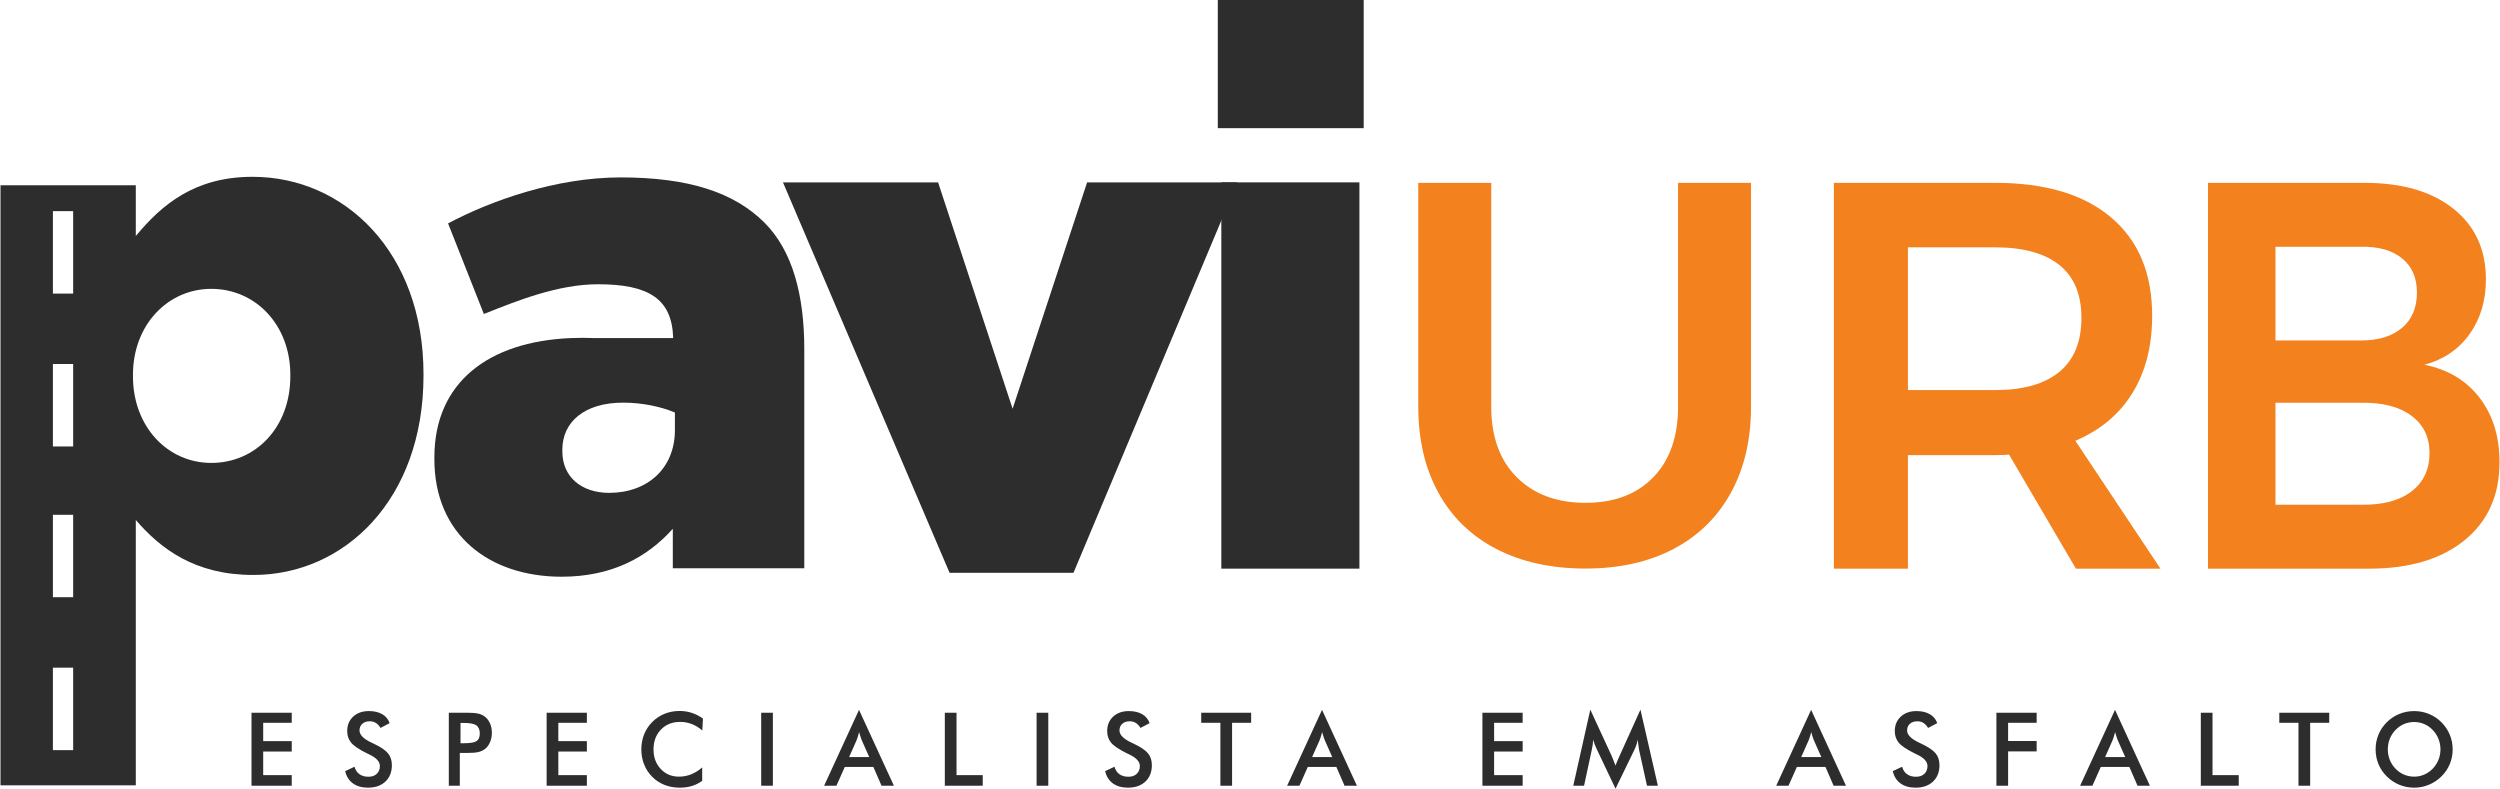
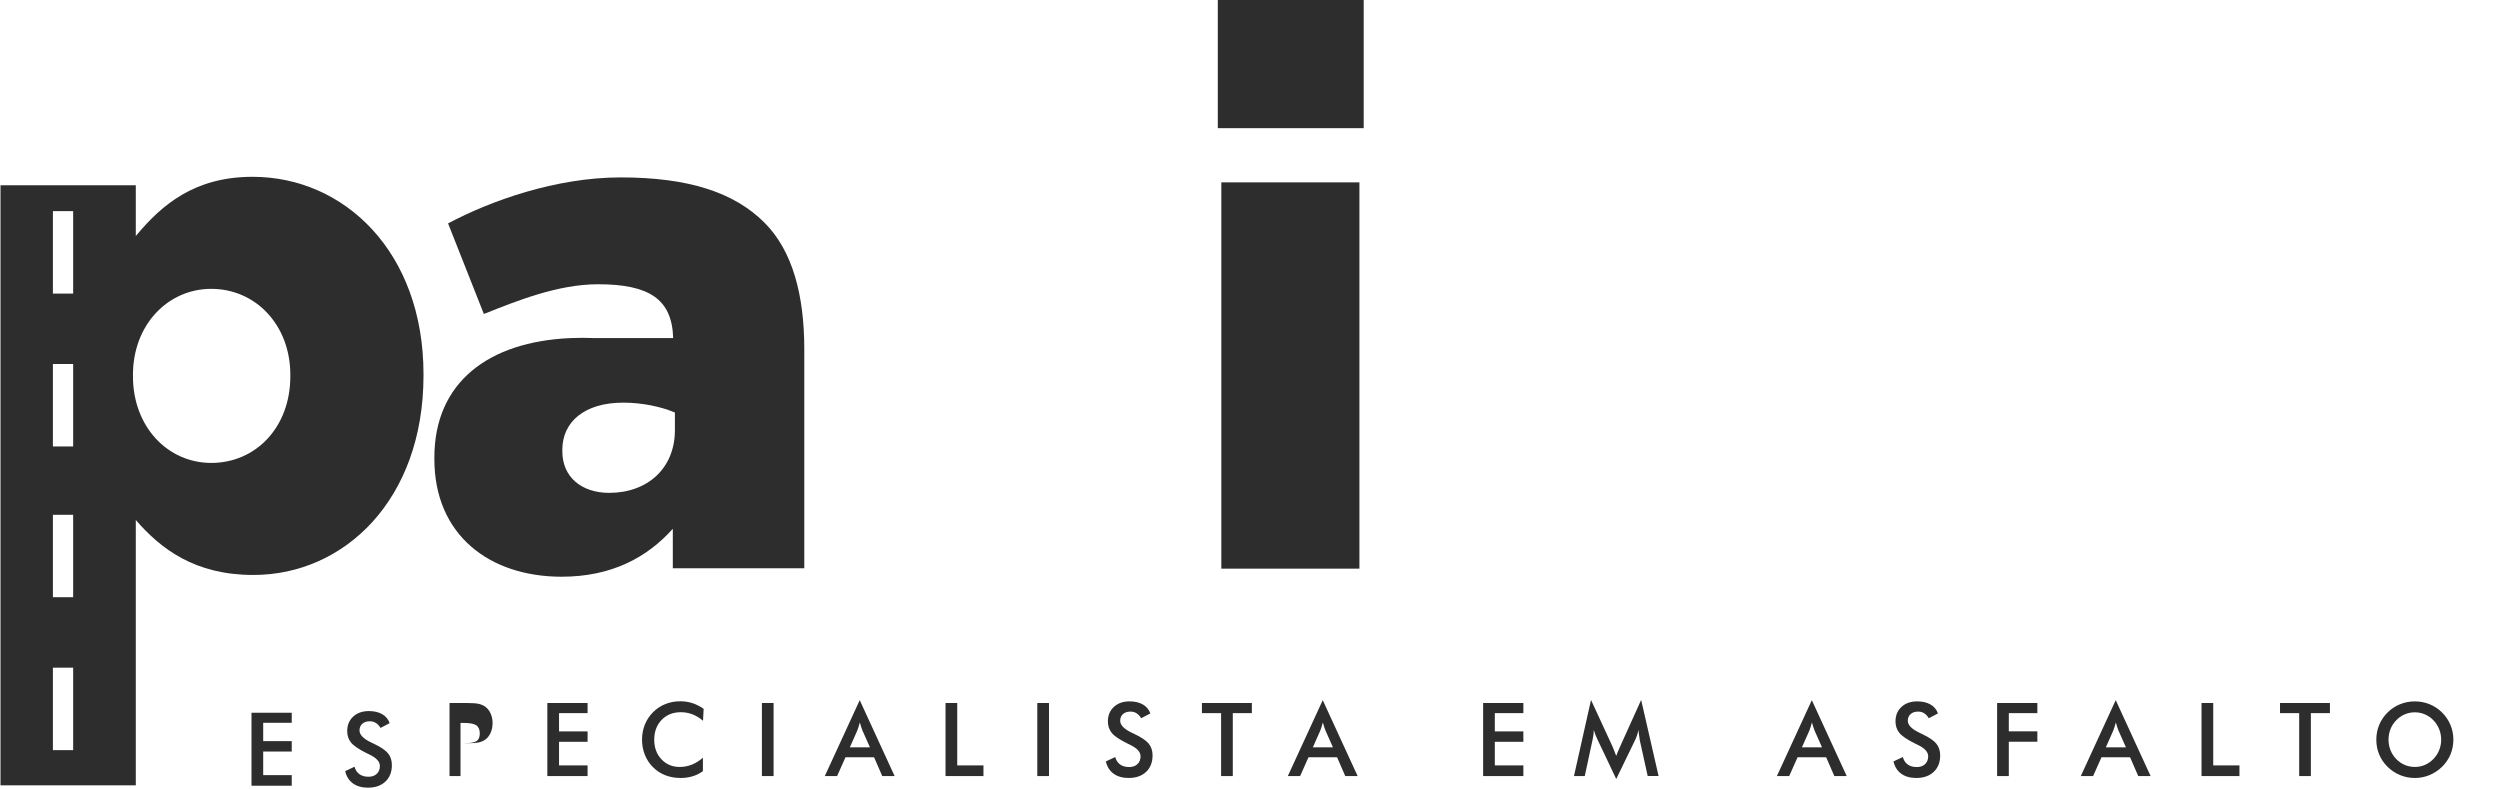
<svg xmlns="http://www.w3.org/2000/svg" xml:space="preserve" width="3043px" height="960px" version="1.1" style="shape-rendering:geometricPrecision; text-rendering:geometricPrecision; image-rendering:optimizeQuality; fill-rule:evenodd; clip-rule:evenodd" viewBox="0 0 3043 960.38">
  <defs>
    <style type="text/css">
   
    .fil1 {fill:#2D2D2D}
    .fil0 {fill:#2D2D2D;fill-rule:nonzero}
    .fil2 {fill:#F3811E;fill-rule:nonzero}
   
  </style>
  </defs>
  <g id="Camada_x0020_1">
    <g id="_2523730577712">
      <path class="fil0" d="M0 956.27l164.76 0 0 -323.07c30.35,35.18 71.97,66.93 143.08,66.93 111,0 207.25,-91.81 207.25,-242.84l0 -1.72c0,-148.45 -96.25,-240.27 -208.12,-240.27 -70.24,0 -110.13,33.47 -142.21,72.08l0 -61.78 -164.76 0 0 730.67zm63.82 -143.25l24.66 0 0 100.39 -24.66 0 0 -100.39zm0 -186.18l24.66 0 0 100.39 -24.66 0 0 -100.39zm0 -183.57l24.66 0 0 100.39 -24.66 0 0 -100.39zm0 -186.18l24.66 0 0 100.39 -24.66 0 0 -100.39zm192.86 306.6c-52.9,0 -95.39,-43.76 -95.39,-105.54l0 -1.72c0,-60.93 42.49,-104.69 95.39,-104.69 53.76,0 96.25,43.76 96.25,104.69l0 1.72c0,62.64 -42.49,105.54 -96.25,105.54z" />
      <path class="fil0" d="M683.28 702.26c60.45,0 103.88,-23.17 135.39,-58.36l0 48.06 160.09 0 0 -266.87c0,-65.22 -14.01,-119.65 -48.7,-154.19 -36.83,-36.68 -92.3,-54.87 -174.9,-54.87 -79.19,0 -158.68,28.59 -210.17,56l43.59 110.3c40.87,-16.31 90.44,-36.19 138.98,-36.19 61.95,0 90.2,17.84 91.53,65.53l-95.96 0c-4.74,-0.2 -9.52,-0.31 -14.31,-0.31 -4.96,0 -9.84,0.1 -14.65,0.31l-0.05 0 0 0c-99.95,4.37 -165.82,53.88 -165.82,145.57l0 1.71c0,92.68 67.27,143.31 154.98,143.31zm57.9 -102.12c-33.21,0 -57.05,-18.88 -57.05,-50.63l0 -1.71c0,-34.33 27.25,-57.5 74.08,-57.5 23.84,0 46.83,5.15 63.01,12.02l0 21.45c0,46.34 -33.21,76.37 -80.04,76.37z" />
-       <polygon class="fil0" points="1155.67,697.49 1306.57,697.49 1506.05,222.12 1323.14,222.12 1232.43,497.74 1141.71,222.12 952.82,222.12 " />
      <polygon class="fil1" points="1654.74,222.06 1486.59,222.06 1486.59,692.43 1654.74,692.43 " />
      <polygon class="fil1" points="1659.96,0 1482.28,0 1482.28,156.07 1659.96,156.07 " />
-       <path class="fil0" d="M305.65 956.77l0 -88.92 49 0 0 12.32 -34.76 0 0 22.26 34.76 0 0 12.68 -34.76 0 0 28.73 34.76 0 0 12.93 -49 0zm114.07 -17.8l11.38 -5.33c1.09,3.96 3.07,6.99 5.96,9.06 2.86,2.09 6.55,3.13 11.03,3.13 4.26,0 7.62,-1.2 10.13,-3.59 2.5,-2.38 3.75,-5.57 3.75,-9.57 0,-5.23 -4.28,-9.89 -12.86,-13.97 -1.2,-0.6 -2.12,-1.06 -2.76,-1.33 -9.68,-4.79 -16.13,-9.1 -19.34,-12.97 -3.22,-3.88 -4.83,-8.61 -4.83,-14.18 0,-7.26 2.43,-13.12 7.29,-17.62 4.85,-4.5 11.23,-6.74 19.11,-6.74 6.47,0 11.9,1.27 16.25,3.8 4.36,2.53 7.37,6.15 9.05,10.88l-11.13 5.84c-1.76,-2.79 -3.69,-4.85 -5.8,-6.13 -2.1,-1.31 -4.52,-1.95 -7.24,-1.95 -3.83,0 -6.9,1.02 -9.15,3.05 -2.27,2.01 -3.4,4.72 -3.4,8.12 0,5.35 4.97,10.35 14.9,14.95 0.76,0.37 1.35,0.66 1.8,0.85 8.68,4.06 14.64,8.02 17.87,11.87 3.24,3.88 4.85,8.71 4.85,14.49 0,8.42 -2.62,15.11 -7.86,20.06 -5.24,4.96 -12.32,7.45 -21.24,7.45 -7.47,0 -13.59,-1.75 -18.38,-5.23 -4.77,-3.48 -7.9,-8.45 -9.38,-14.94zm140.44 -33.93l3.66 0c7.92,0 13.2,-0.87 15.85,-2.61 2.64,-1.74 3.95,-4.81 3.95,-9.23 0,-4.72 -1.42,-8.06 -4.24,-10.01 -2.81,-1.93 -8,-2.9 -15.56,-2.9l-3.66 0 0 24.75zm-0.86 11.81l0 39.92 -13.39 0 0 -88.92 21.58 0c6.4,0 11.11,0.36 14.14,1.06 3.01,0.71 5.65,1.89 7.9,3.5 2.77,2.06 4.91,4.85 6.49,8.34 1.56,3.5 2.33,7.35 2.33,11.56 0,4.23 -0.77,8.11 -2.33,11.67 -1.58,3.57 -3.72,6.36 -6.49,8.37 -2.25,1.62 -4.89,2.78 -7.9,3.47 -3.03,0.68 -7.74,1.03 -14.14,1.03l-2.81 0 -5.38 0zm105.72 39.92l0 -88.92 49.01 0 0 12.32 -34.76 0 0 22.26 34.76 0 0 12.68 -34.76 0 0 28.73 34.76 0 0 12.93 -49.01 0zm189.57 -67.28c-4.04,-3.48 -8.31,-6.09 -12.8,-7.83 -4.5,-1.74 -9.23,-2.61 -14.18,-2.61 -9.58,0 -17.38,3.11 -23.4,9.34 -6.02,6.24 -9.03,14.31 -9.03,24.23 0,9.58 2.93,17.5 8.79,23.74 5.85,6.24 13.24,9.34 22.14,9.34 5.2,0 10.14,-0.93 14.84,-2.79 4.69,-1.87 9.19,-4.67 13.51,-8.44l0 16.33c-3.82,2.8 -8,4.9 -12.52,6.26 -4.53,1.39 -9.42,2.08 -14.68,2.08 -6.71,0 -12.92,-1.12 -18.61,-3.34 -5.71,-2.24 -10.7,-5.51 -15.02,-9.85 -4.28,-4.24 -7.55,-9.26 -9.87,-15.02 -2.29,-5.77 -3.44,-11.92 -3.44,-18.43 0,-6.53 1.15,-12.64 3.44,-18.36 2.32,-5.75 5.63,-10.76 9.99,-15.09 4.36,-4.38 9.36,-7.69 14.99,-9.93 5.62,-2.26 11.72,-3.38 18.27,-3.38 5.16,0 10.07,0.77 14.74,2.28 4.69,1.53 9.21,3.83 13.61,6.92l-0.77 14.55zm71.7 67.28l0 -88.92 14.24 0 0 88.92 -14.24 0zm107.07 -34.94l24.48 0 -9 -20.27c-0.52,-1.29 -1.07,-2.78 -1.62,-4.46 -0.55,-1.68 -1.13,-3.54 -1.68,-5.62 -0.47,1.95 -0.98,3.75 -1.54,5.43 -0.53,1.68 -1.08,3.24 -1.63,4.65l-9.01 20.27zm39.47 34.94l-9.95 -22.88 -34.8 0 -10.19 22.88 -14.99 0 42.52 -92.4 42.47 92.4 -15.06 0zm77.06 0l0 -88.92 14.25 0 0 75.99 31.93 0 0 12.93 -46.18 0zm111.74 0l0 -88.92 14.25 0 0 88.92 -14.25 0zm83.49 -17.8l11.38 -5.33c1.09,3.96 3.07,6.99 5.96,9.06 2.87,2.09 6.55,3.13 11.03,3.13 4.26,0 7.62,-1.2 10.14,-3.59 2.49,-2.38 3.74,-5.57 3.74,-9.57 0,-5.23 -4.28,-9.89 -12.85,-13.97 -1.21,-0.6 -2.13,-1.06 -2.77,-1.33 -9.68,-4.79 -16.13,-9.1 -19.34,-12.97 -3.21,-3.88 -4.83,-8.61 -4.83,-14.18 0,-7.26 2.44,-13.12 7.29,-17.62 4.85,-4.5 11.23,-6.74 19.11,-6.74 6.47,0 11.9,1.27 16.26,3.8 4.36,2.53 7.37,6.15 9.04,10.88l-11.13 5.84c-1.76,-2.79 -3.69,-4.85 -5.79,-6.13 -2.11,-1.31 -4.53,-1.95 -7.25,-1.95 -3.83,0 -6.9,1.02 -9.15,3.05 -2.27,2.01 -3.4,4.72 -3.4,8.12 0,5.35 4.98,10.35 14.9,14.95 0.76,0.37 1.35,0.66 1.81,0.85 8.67,4.06 14.63,8.02 17.87,11.87 3.23,3.88 4.85,8.71 4.85,14.49 0,8.42 -2.62,15.11 -7.86,20.06 -5.24,4.96 -12.33,7.45 -21.25,7.45 -7.47,0 -13.59,-1.75 -18.38,-5.23 -4.77,-3.48 -7.9,-8.45 -9.38,-14.94zm154.56 -58.8l0 76.6 -14.24 0 0 -76.6 -23.34 0 0 -12.32 60.8 0 0 12.32 -23.22 0zm97.48 41.66l24.48 0 -9.01 -20.27c-0.51,-1.29 -1.06,-2.78 -1.62,-4.46 -0.55,-1.68 -1.12,-3.54 -1.67,-5.62 -0.47,1.95 -0.99,3.75 -1.54,5.43 -0.53,1.68 -1.08,3.24 -1.64,4.65l-9 20.27zm39.46 34.94l-9.95 -22.88 -34.79 0 -10.2 22.88 -14.98 0 42.51 -92.4 42.48 92.4 -15.07 0zm167.89 0l0 -88.92 49 0 0 12.32 -34.76 0 0 22.26 34.76 0 0 12.68 -34.76 0 0 28.73 34.76 0 0 12.93 -49 0zm190.71 -43.9c-0.17,-0.68 -0.43,-2.59 -0.78,-5.7 -0.33,-2.59 -0.61,-4.74 -0.84,-6.44 -0.37,2.03 -0.88,4.06 -1.53,6.07 -0.66,2.03 -1.5,4.08 -2.5,6.2l-22.97 47.38 -22.96 -48.36c-0.97,-1.99 -1.81,-3.89 -2.5,-5.76 -0.7,-1.86 -1.31,-3.71 -1.82,-5.53 -0.04,1.86 -0.19,3.81 -0.45,5.86 -0.27,2.06 -0.66,4.19 -1.17,6.41l-9.41 43.77 -13.15 0 20.76 -92.65 25.91 56.11c0.39,0.87 1.01,2.36 1.83,4.42 0.81,2.07 1.8,4.62 2.96,7.64 0.84,-2.55 2.17,-5.78 3.97,-9.7 0.47,-1.05 0.84,-1.86 1.07,-2.42l25.32 -56.05 21.22 92.65 -13.26 0 -9.7 -43.9zm197.48 8.96l24.48 0 -9 -20.27c-0.51,-1.29 -1.07,-2.78 -1.62,-4.46 -0.55,-1.68 -1.13,-3.54 -1.68,-5.62 -0.47,1.95 -0.98,3.75 -1.53,5.43 -0.54,1.68 -1.09,3.24 -1.64,4.65l-9.01 20.27zm39.47 34.94l-9.95 -22.88 -34.8 0 -10.19 22.88 -14.99 0 42.52 -92.4 42.47 92.4 -15.06 0zm72.03 -17.8l11.38 -5.33c1.08,3.96 3.07,6.99 5.96,9.06 2.86,2.09 6.54,3.13 11.03,3.13 4.26,0 7.61,-1.2 10.13,-3.59 2.5,-2.38 3.75,-5.57 3.75,-9.57 0,-5.23 -4.28,-9.89 -12.86,-13.97 -1.21,-0.6 -2.13,-1.06 -2.76,-1.33 -9.68,-4.79 -16.13,-9.1 -19.35,-12.97 -3.21,-3.88 -4.83,-8.61 -4.83,-14.18 0,-7.26 2.44,-13.12 7.29,-17.62 4.85,-4.5 11.24,-6.74 19.12,-6.74 6.47,0 11.89,1.27 16.25,3.8 4.36,2.53 7.37,6.15 9.05,10.88l-11.14 5.84c-1.76,-2.79 -3.68,-4.85 -5.79,-6.13 -2.11,-1.31 -4.52,-1.95 -7.25,-1.95 -3.82,0 -6.89,1.02 -9.14,3.05 -2.28,2.01 -3.4,4.72 -3.4,8.12 0,5.35 4.97,10.35 14.9,14.95 0.76,0.37 1.35,0.66 1.8,0.85 8.68,4.06 14.63,8.02 17.87,11.87 3.23,3.88 4.85,8.71 4.85,14.49 0,8.42 -2.62,15.11 -7.86,20.06 -5.24,4.96 -12.32,7.45 -21.25,7.45 -7.47,0 -13.59,-1.75 -18.38,-5.23 -4.77,-3.48 -7.9,-8.45 -9.37,-14.94zm126.19 17.8l0 -88.92 49 0 0 12.32 -34.76 0 0 22.13 34.76 0 0 12.69 -34.76 0 0 41.78 -14.24 0zm132.37 -34.94l24.48 0 -9 -20.27c-0.52,-1.29 -1.07,-2.78 -1.62,-4.46 -0.55,-1.68 -1.13,-3.54 -1.68,-5.62 -0.47,1.95 -0.98,3.75 -1.54,5.43 -0.53,1.68 -1.08,3.24 -1.63,4.65l-9.01 20.27zm39.47 34.94l-9.95 -22.88 -34.8 0 -10.19 22.88 -14.99 0 42.52 -92.4 42.47 92.4 -15.06 0zm77.06 0l0 -88.92 14.25 0 0 75.99 31.93 0 0 12.93 -46.18 0zm133.15 -76.6l0 76.6 -14.24 0 0 -76.6 -23.34 0 0 -12.32 60.79 0 0 12.32 -23.21 0zm158.66 32.33c0,-4.5 -0.82,-8.77 -2.44,-12.81 -1.62,-4.04 -3.95,-7.65 -6.98,-10.8 -2.97,-3.13 -6.39,-5.51 -10.28,-7.19 -3.9,-1.68 -8.02,-2.53 -12.32,-2.53 -4.32,0 -8.43,0.83 -12.34,2.49 -3.89,1.66 -7.37,4.06 -10.4,7.23 -3.03,3.11 -5.36,6.7 -6.96,10.74 -1.59,4.04 -2.39,8.33 -2.39,12.87 0,4.5 0.8,8.75 2.39,12.75 1.6,4 3.93,7.58 6.96,10.73 3.03,3.17 6.49,5.58 10.38,7.24 3.87,1.66 8,2.48 12.36,2.48 4.28,0 8.33,-0.82 12.2,-2.48 3.85,-1.66 7.33,-4.07 10.4,-7.24 3.03,-3.15 5.36,-6.73 6.98,-10.75 1.62,-4.05 2.44,-8.27 2.44,-12.73zm14.86 0c0,6.32 -1.17,12.29 -3.5,17.91 -2.36,5.64 -5.75,10.65 -10.24,15.07 -4.5,4.41 -9.6,7.79 -15.29,10.13 -5.67,2.34 -11.62,3.53 -17.85,3.53 -6.32,0 -12.34,-1.19 -18.09,-3.55 -5.73,-2.38 -10.79,-5.74 -15.19,-10.11 -4.48,-4.42 -7.88,-9.41 -10.19,-15.01 -2.32,-5.58 -3.48,-11.57 -3.48,-17.97 0,-6.36 1.16,-12.35 3.48,-17.97 2.31,-5.64 5.71,-10.67 10.19,-15.13 4.48,-4.42 9.56,-7.77 15.23,-10.07 5.67,-2.31 11.69,-3.47 18.05,-3.47 6.31,0 12.28,1.16 17.95,3.47 5.65,2.3 10.73,5.65 15.19,10.07 4.49,4.5 7.88,9.57 10.24,15.21 2.33,5.66 3.5,11.61 3.5,17.89z" />
-       <path class="fil2" d="M1815.26 495.19c0,36.61 10.39,65.27 31.17,86 20.78,20.73 48.63,31.09 83.56,31.09 34.93,0 62.45,-10.36 82.56,-31.09 20.12,-20.73 30.18,-49.39 30.18,-86l0 -272.54 88.86 0 0 272.54c0,40.13 -8.18,75.08 -24.54,104.85 -16.35,29.77 -39.67,52.59 -69.96,68.47 -30.28,15.87 -65.98,23.81 -107.1,23.81 -41.56,0 -77.7,-7.94 -108.43,-23.81 -30.72,-15.88 -54.27,-38.7 -70.62,-68.47 -16.36,-29.77 -24.54,-64.72 -24.54,-104.85l0 -272.54 88.86 0 0 272.54z" />
-       <path class="fil2" d="M2527.19 692.44l-81.41 -138.92c-3.59,0.45 -9.2,0.67 -16.82,0.67l-106.31 0 0 138.25 -90.15 0 0 -469.79 196.46 0c61,0 108.1,14.1 141.29,42.29 33.19,28.18 49.79,68 49.79,119.46 0,36.68 -7.97,68 -23.89,93.95 -15.92,25.95 -39.14,45.42 -69.64,58.39l103.62 155.7 -102.94 0zm-204.54 -217.44l106.31 0c34.09,0 60.1,-7.38 78.04,-22.15 17.94,-14.76 26.91,-36.69 26.91,-65.77 0,-28.63 -8.97,-50.11 -26.91,-64.43 -17.94,-14.31 -43.95,-21.47 -78.04,-21.47l-106.31 0 0 173.82z" />
-       <path class="fil2" d="M2878.7 222.65c45.77,0 81.84,10.52 108.2,31.55 26.37,21.03 39.55,49.66 39.55,85.9 0,25.95 -6.65,48.21 -19.93,66.78 -13.28,18.57 -31.57,30.98 -54.87,37.25 28.61,5.81 50.99,19.24 67.13,40.26 16.15,21.03 24.22,47.21 24.22,78.52 0,40.27 -14.2,71.93 -42.61,94.97 -28.4,23.04 -67.13,34.56 -116.18,34.56l-196.18 0 0 -469.79 190.67 0zm-4.29 191.95c21.25,0 37.9,-5.15 49.96,-15.44 12.06,-10.29 18.09,-24.61 18.09,-42.95 0,-17.9 -6.03,-31.77 -18.09,-41.61 -12.06,-9.84 -28.71,-14.54 -49.96,-14.1l-104.23 0 0 114.1 104.23 0zm0 199.99c26.15,0.45 46.59,-4.92 61.3,-16.11 14.72,-11.18 22.07,-26.84 22.07,-46.97 0,-19.24 -7.35,-34.34 -22.07,-45.31 -14.71,-10.96 -35.15,-16.21 -61.3,-15.77l-104.23 0 0 124.16 104.23 0z" />
+       <path class="fil0" d="M305.65 956.77l0 -88.92 49 0 0 12.32 -34.76 0 0 22.26 34.76 0 0 12.68 -34.76 0 0 28.73 34.76 0 0 12.93 -49 0zm114.07 -17.8l11.38 -5.33c1.09,3.96 3.07,6.99 5.96,9.06 2.86,2.09 6.55,3.13 11.03,3.13 4.26,0 7.62,-1.2 10.13,-3.59 2.5,-2.38 3.75,-5.57 3.75,-9.57 0,-5.23 -4.28,-9.89 -12.86,-13.97 -1.2,-0.6 -2.12,-1.06 -2.76,-1.33 -9.68,-4.79 -16.13,-9.1 -19.34,-12.97 -3.22,-3.88 -4.83,-8.61 -4.83,-14.18 0,-7.26 2.43,-13.12 7.29,-17.62 4.85,-4.5 11.23,-6.74 19.11,-6.74 6.47,0 11.9,1.27 16.25,3.8 4.36,2.53 7.37,6.15 9.05,10.88l-11.13 5.84c-1.76,-2.79 -3.69,-4.85 -5.8,-6.13 -2.1,-1.31 -4.52,-1.95 -7.24,-1.95 -3.83,0 -6.9,1.02 -9.15,3.05 -2.27,2.01 -3.4,4.72 -3.4,8.12 0,5.35 4.97,10.35 14.9,14.95 0.76,0.37 1.35,0.66 1.8,0.85 8.68,4.06 14.64,8.02 17.87,11.87 3.24,3.88 4.85,8.71 4.85,14.49 0,8.42 -2.62,15.11 -7.86,20.06 -5.24,4.96 -12.32,7.45 -21.24,7.45 -7.47,0 -13.59,-1.75 -18.38,-5.23 -4.77,-3.48 -7.9,-8.45 -9.38,-14.94zm140.44 -33.93l3.66 0c7.92,0 13.2,-0.87 15.85,-2.61 2.64,-1.74 3.95,-4.81 3.95,-9.23 0,-4.72 -1.42,-8.06 -4.24,-10.01 -2.81,-1.93 -8,-2.9 -15.56,-2.9l-3.66 0 0 24.75zl0 39.92 -13.39 0 0 -88.92 21.58 0c6.4,0 11.11,0.36 14.14,1.06 3.01,0.71 5.65,1.89 7.9,3.5 2.77,2.06 4.91,4.85 6.49,8.34 1.56,3.5 2.33,7.35 2.33,11.56 0,4.23 -0.77,8.11 -2.33,11.67 -1.58,3.57 -3.72,6.36 -6.49,8.37 -2.25,1.62 -4.89,2.78 -7.9,3.47 -3.03,0.68 -7.74,1.03 -14.14,1.03l-2.81 0 -5.38 0zm105.72 39.92l0 -88.92 49.01 0 0 12.32 -34.76 0 0 22.26 34.76 0 0 12.68 -34.76 0 0 28.73 34.76 0 0 12.93 -49.01 0zm189.57 -67.28c-4.04,-3.48 -8.31,-6.09 -12.8,-7.83 -4.5,-1.74 -9.23,-2.61 -14.18,-2.61 -9.58,0 -17.38,3.11 -23.4,9.34 -6.02,6.24 -9.03,14.31 -9.03,24.23 0,9.58 2.93,17.5 8.79,23.74 5.85,6.24 13.24,9.34 22.14,9.34 5.2,0 10.14,-0.93 14.84,-2.79 4.69,-1.87 9.19,-4.67 13.51,-8.44l0 16.33c-3.82,2.8 -8,4.9 -12.52,6.26 -4.53,1.39 -9.42,2.08 -14.68,2.08 -6.71,0 -12.92,-1.12 -18.61,-3.34 -5.71,-2.24 -10.7,-5.51 -15.02,-9.85 -4.28,-4.24 -7.55,-9.26 -9.87,-15.02 -2.29,-5.77 -3.44,-11.92 -3.44,-18.43 0,-6.53 1.15,-12.64 3.44,-18.36 2.32,-5.75 5.63,-10.76 9.99,-15.09 4.36,-4.38 9.36,-7.69 14.99,-9.93 5.62,-2.26 11.72,-3.38 18.27,-3.38 5.16,0 10.07,0.77 14.74,2.28 4.69,1.53 9.21,3.83 13.61,6.92l-0.77 14.55zm71.7 67.28l0 -88.92 14.24 0 0 88.92 -14.24 0zm107.07 -34.94l24.48 0 -9 -20.27c-0.52,-1.29 -1.07,-2.78 -1.62,-4.46 -0.55,-1.68 -1.13,-3.54 -1.68,-5.62 -0.47,1.95 -0.98,3.75 -1.54,5.43 -0.53,1.68 -1.08,3.24 -1.63,4.65l-9.01 20.27zm39.47 34.94l-9.95 -22.88 -34.8 0 -10.19 22.88 -14.99 0 42.52 -92.4 42.47 92.4 -15.06 0zm77.06 0l0 -88.92 14.25 0 0 75.99 31.93 0 0 12.93 -46.18 0zm111.74 0l0 -88.92 14.25 0 0 88.92 -14.25 0zm83.49 -17.8l11.38 -5.33c1.09,3.96 3.07,6.99 5.96,9.06 2.87,2.09 6.55,3.13 11.03,3.13 4.26,0 7.62,-1.2 10.14,-3.59 2.49,-2.38 3.74,-5.57 3.74,-9.57 0,-5.23 -4.28,-9.89 -12.85,-13.97 -1.21,-0.6 -2.13,-1.06 -2.77,-1.33 -9.68,-4.79 -16.13,-9.1 -19.34,-12.97 -3.21,-3.88 -4.83,-8.61 -4.83,-14.18 0,-7.26 2.44,-13.12 7.29,-17.62 4.85,-4.5 11.23,-6.74 19.11,-6.74 6.47,0 11.9,1.27 16.26,3.8 4.36,2.53 7.37,6.15 9.04,10.88l-11.13 5.84c-1.76,-2.79 -3.69,-4.85 -5.79,-6.13 -2.11,-1.31 -4.53,-1.95 -7.25,-1.95 -3.83,0 -6.9,1.02 -9.15,3.05 -2.27,2.01 -3.4,4.72 -3.4,8.12 0,5.35 4.98,10.35 14.9,14.95 0.76,0.37 1.35,0.66 1.81,0.85 8.67,4.06 14.63,8.02 17.87,11.87 3.23,3.88 4.85,8.71 4.85,14.49 0,8.42 -2.62,15.11 -7.86,20.06 -5.24,4.96 -12.33,7.45 -21.25,7.45 -7.47,0 -13.59,-1.75 -18.38,-5.23 -4.77,-3.48 -7.9,-8.45 -9.38,-14.94zm154.56 -58.8l0 76.6 -14.24 0 0 -76.6 -23.34 0 0 -12.32 60.8 0 0 12.32 -23.22 0zm97.48 41.66l24.48 0 -9.01 -20.27c-0.51,-1.29 -1.06,-2.78 -1.62,-4.46 -0.55,-1.68 -1.12,-3.54 -1.67,-5.62 -0.47,1.95 -0.99,3.75 -1.54,5.43 -0.53,1.68 -1.08,3.24 -1.64,4.65l-9 20.27zm39.46 34.94l-9.95 -22.88 -34.79 0 -10.2 22.88 -14.98 0 42.51 -92.4 42.48 92.4 -15.07 0zm167.89 0l0 -88.92 49 0 0 12.32 -34.76 0 0 22.26 34.76 0 0 12.68 -34.76 0 0 28.73 34.76 0 0 12.93 -49 0zm190.71 -43.9c-0.17,-0.68 -0.43,-2.59 -0.78,-5.7 -0.33,-2.59 -0.61,-4.74 -0.84,-6.44 -0.37,2.03 -0.88,4.06 -1.53,6.07 -0.66,2.03 -1.5,4.08 -2.5,6.2l-22.97 47.38 -22.96 -48.36c-0.97,-1.99 -1.81,-3.89 -2.5,-5.76 -0.7,-1.86 -1.31,-3.71 -1.82,-5.53 -0.04,1.86 -0.19,3.81 -0.45,5.86 -0.27,2.06 -0.66,4.19 -1.17,6.41l-9.41 43.77 -13.15 0 20.76 -92.65 25.91 56.11c0.39,0.87 1.01,2.36 1.83,4.42 0.81,2.07 1.8,4.62 2.96,7.64 0.84,-2.55 2.17,-5.78 3.97,-9.7 0.47,-1.05 0.84,-1.86 1.07,-2.42l25.32 -56.05 21.22 92.65 -13.26 0 -9.7 -43.9zm197.48 8.96l24.48 0 -9 -20.27c-0.51,-1.29 -1.07,-2.78 -1.62,-4.46 -0.55,-1.68 -1.13,-3.54 -1.68,-5.62 -0.47,1.95 -0.98,3.75 -1.53,5.43 -0.54,1.68 -1.09,3.24 -1.64,4.65l-9.01 20.27zm39.47 34.94l-9.95 -22.88 -34.8 0 -10.19 22.88 -14.99 0 42.52 -92.4 42.47 92.4 -15.06 0zm72.03 -17.8l11.38 -5.33c1.08,3.96 3.07,6.99 5.96,9.06 2.86,2.09 6.54,3.13 11.03,3.13 4.26,0 7.61,-1.2 10.13,-3.59 2.5,-2.38 3.75,-5.57 3.75,-9.57 0,-5.23 -4.28,-9.89 -12.86,-13.97 -1.21,-0.6 -2.13,-1.06 -2.76,-1.33 -9.68,-4.79 -16.13,-9.1 -19.35,-12.97 -3.21,-3.88 -4.83,-8.61 -4.83,-14.18 0,-7.26 2.44,-13.12 7.29,-17.62 4.85,-4.5 11.24,-6.74 19.12,-6.74 6.47,0 11.89,1.27 16.25,3.8 4.36,2.53 7.37,6.15 9.05,10.88l-11.14 5.84c-1.76,-2.79 -3.68,-4.85 -5.79,-6.13 -2.11,-1.31 -4.52,-1.95 -7.25,-1.95 -3.82,0 -6.89,1.02 -9.14,3.05 -2.28,2.01 -3.4,4.72 -3.4,8.12 0,5.35 4.97,10.35 14.9,14.95 0.76,0.37 1.35,0.66 1.8,0.85 8.68,4.06 14.63,8.02 17.87,11.87 3.23,3.88 4.85,8.71 4.85,14.49 0,8.42 -2.62,15.11 -7.86,20.06 -5.24,4.96 -12.32,7.45 -21.25,7.45 -7.47,0 -13.59,-1.75 -18.38,-5.23 -4.77,-3.48 -7.9,-8.45 -9.37,-14.94zm126.19 17.8l0 -88.92 49 0 0 12.32 -34.76 0 0 22.13 34.76 0 0 12.69 -34.76 0 0 41.78 -14.24 0zm132.37 -34.94l24.48 0 -9 -20.27c-0.52,-1.29 -1.07,-2.78 -1.62,-4.46 -0.55,-1.68 -1.13,-3.54 -1.68,-5.62 -0.47,1.95 -0.98,3.75 -1.54,5.43 -0.53,1.68 -1.08,3.24 -1.63,4.65l-9.01 20.27zm39.47 34.94l-9.95 -22.88 -34.8 0 -10.19 22.88 -14.99 0 42.52 -92.4 42.47 92.4 -15.06 0zm77.06 0l0 -88.92 14.25 0 0 75.99 31.93 0 0 12.93 -46.18 0zm133.15 -76.6l0 76.6 -14.24 0 0 -76.6 -23.34 0 0 -12.32 60.79 0 0 12.32 -23.21 0zm158.66 32.33c0,-4.5 -0.82,-8.77 -2.44,-12.81 -1.62,-4.04 -3.95,-7.65 -6.98,-10.8 -2.97,-3.13 -6.39,-5.51 -10.28,-7.19 -3.9,-1.68 -8.02,-2.53 -12.32,-2.53 -4.32,0 -8.43,0.83 -12.34,2.49 -3.89,1.66 -7.37,4.06 -10.4,7.23 -3.03,3.11 -5.36,6.7 -6.96,10.74 -1.59,4.04 -2.39,8.33 -2.39,12.87 0,4.5 0.8,8.75 2.39,12.75 1.6,4 3.93,7.58 6.96,10.73 3.03,3.17 6.49,5.58 10.38,7.24 3.87,1.66 8,2.48 12.36,2.48 4.28,0 8.33,-0.82 12.2,-2.48 3.85,-1.66 7.33,-4.07 10.4,-7.24 3.03,-3.15 5.36,-6.73 6.98,-10.75 1.62,-4.05 2.44,-8.27 2.44,-12.73zm14.86 0c0,6.32 -1.17,12.29 -3.5,17.91 -2.36,5.64 -5.75,10.65 -10.24,15.07 -4.5,4.41 -9.6,7.79 -15.29,10.13 -5.67,2.34 -11.62,3.53 -17.85,3.53 -6.32,0 -12.34,-1.19 -18.09,-3.55 -5.73,-2.38 -10.79,-5.74 -15.19,-10.11 -4.48,-4.42 -7.88,-9.41 -10.19,-15.01 -2.32,-5.58 -3.48,-11.57 -3.48,-17.97 0,-6.36 1.16,-12.35 3.48,-17.97 2.31,-5.64 5.71,-10.67 10.19,-15.13 4.48,-4.42 9.56,-7.77 15.23,-10.07 5.67,-2.31 11.69,-3.47 18.05,-3.47 6.31,0 12.28,1.16 17.95,3.47 5.65,2.3 10.73,5.65 15.19,10.07 4.49,4.5 7.88,9.57 10.24,15.21 2.33,5.66 3.5,11.61 3.5,17.89z" />
    </g>
  </g>
</svg>